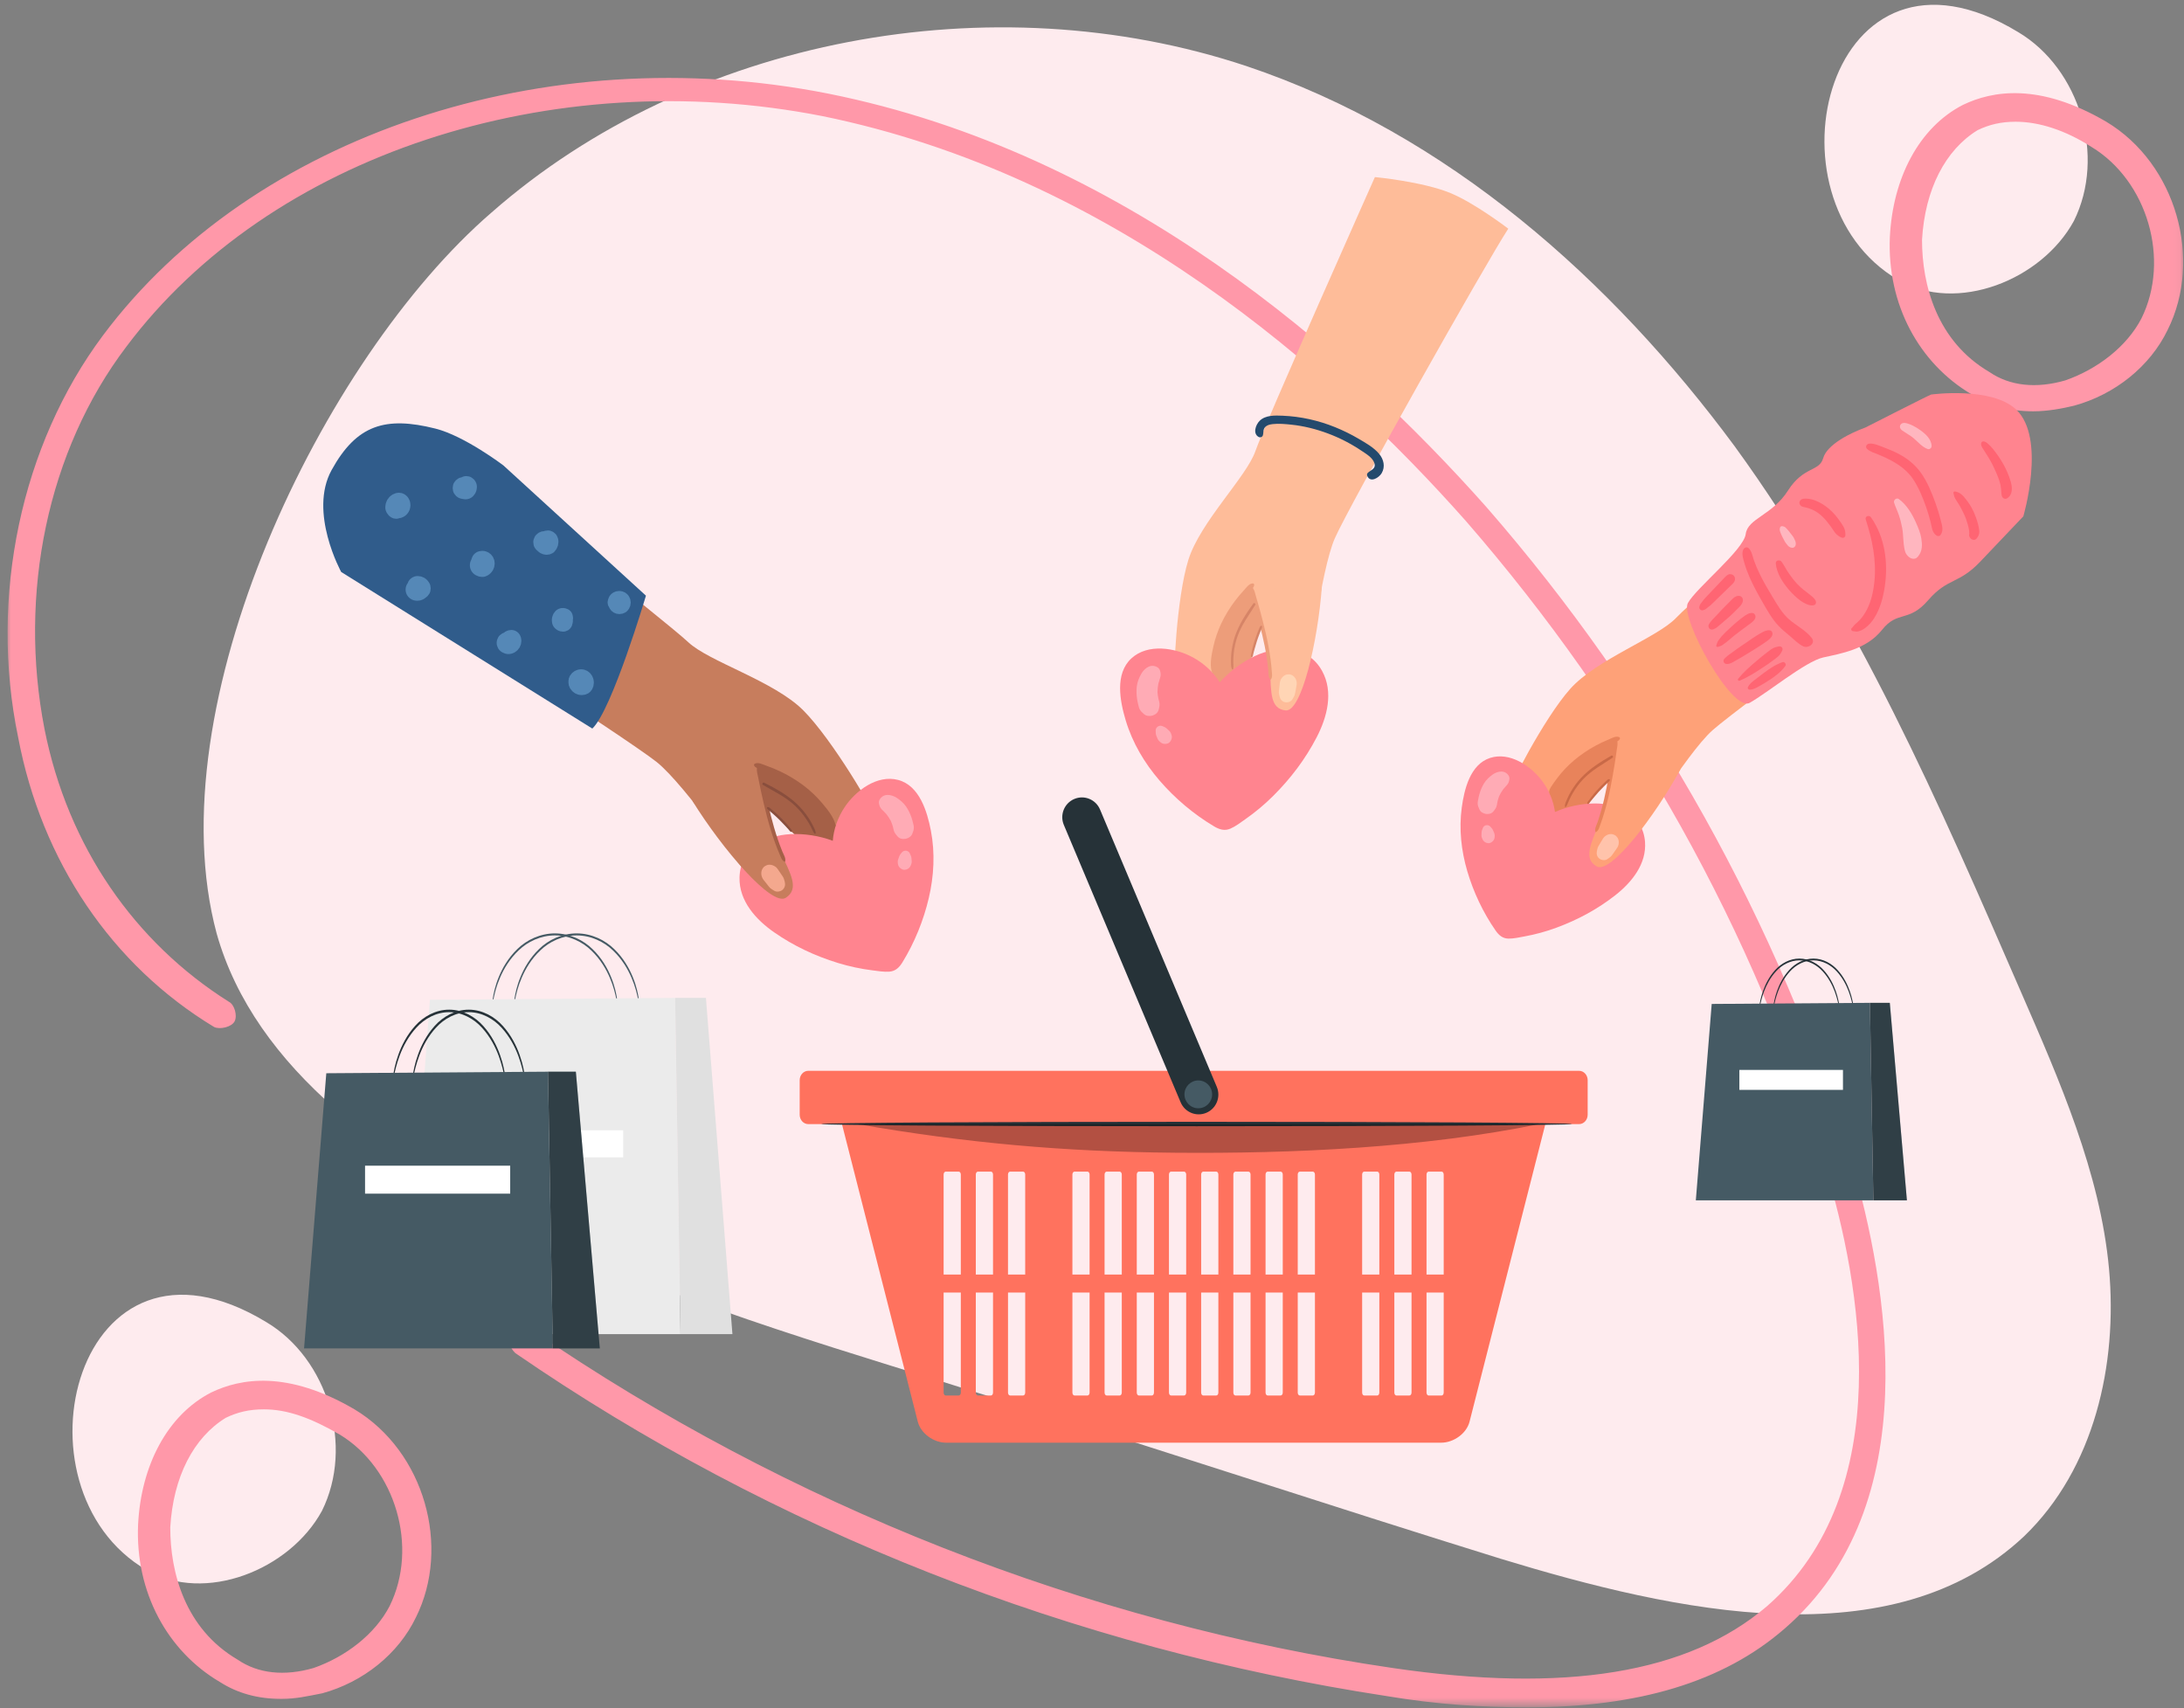
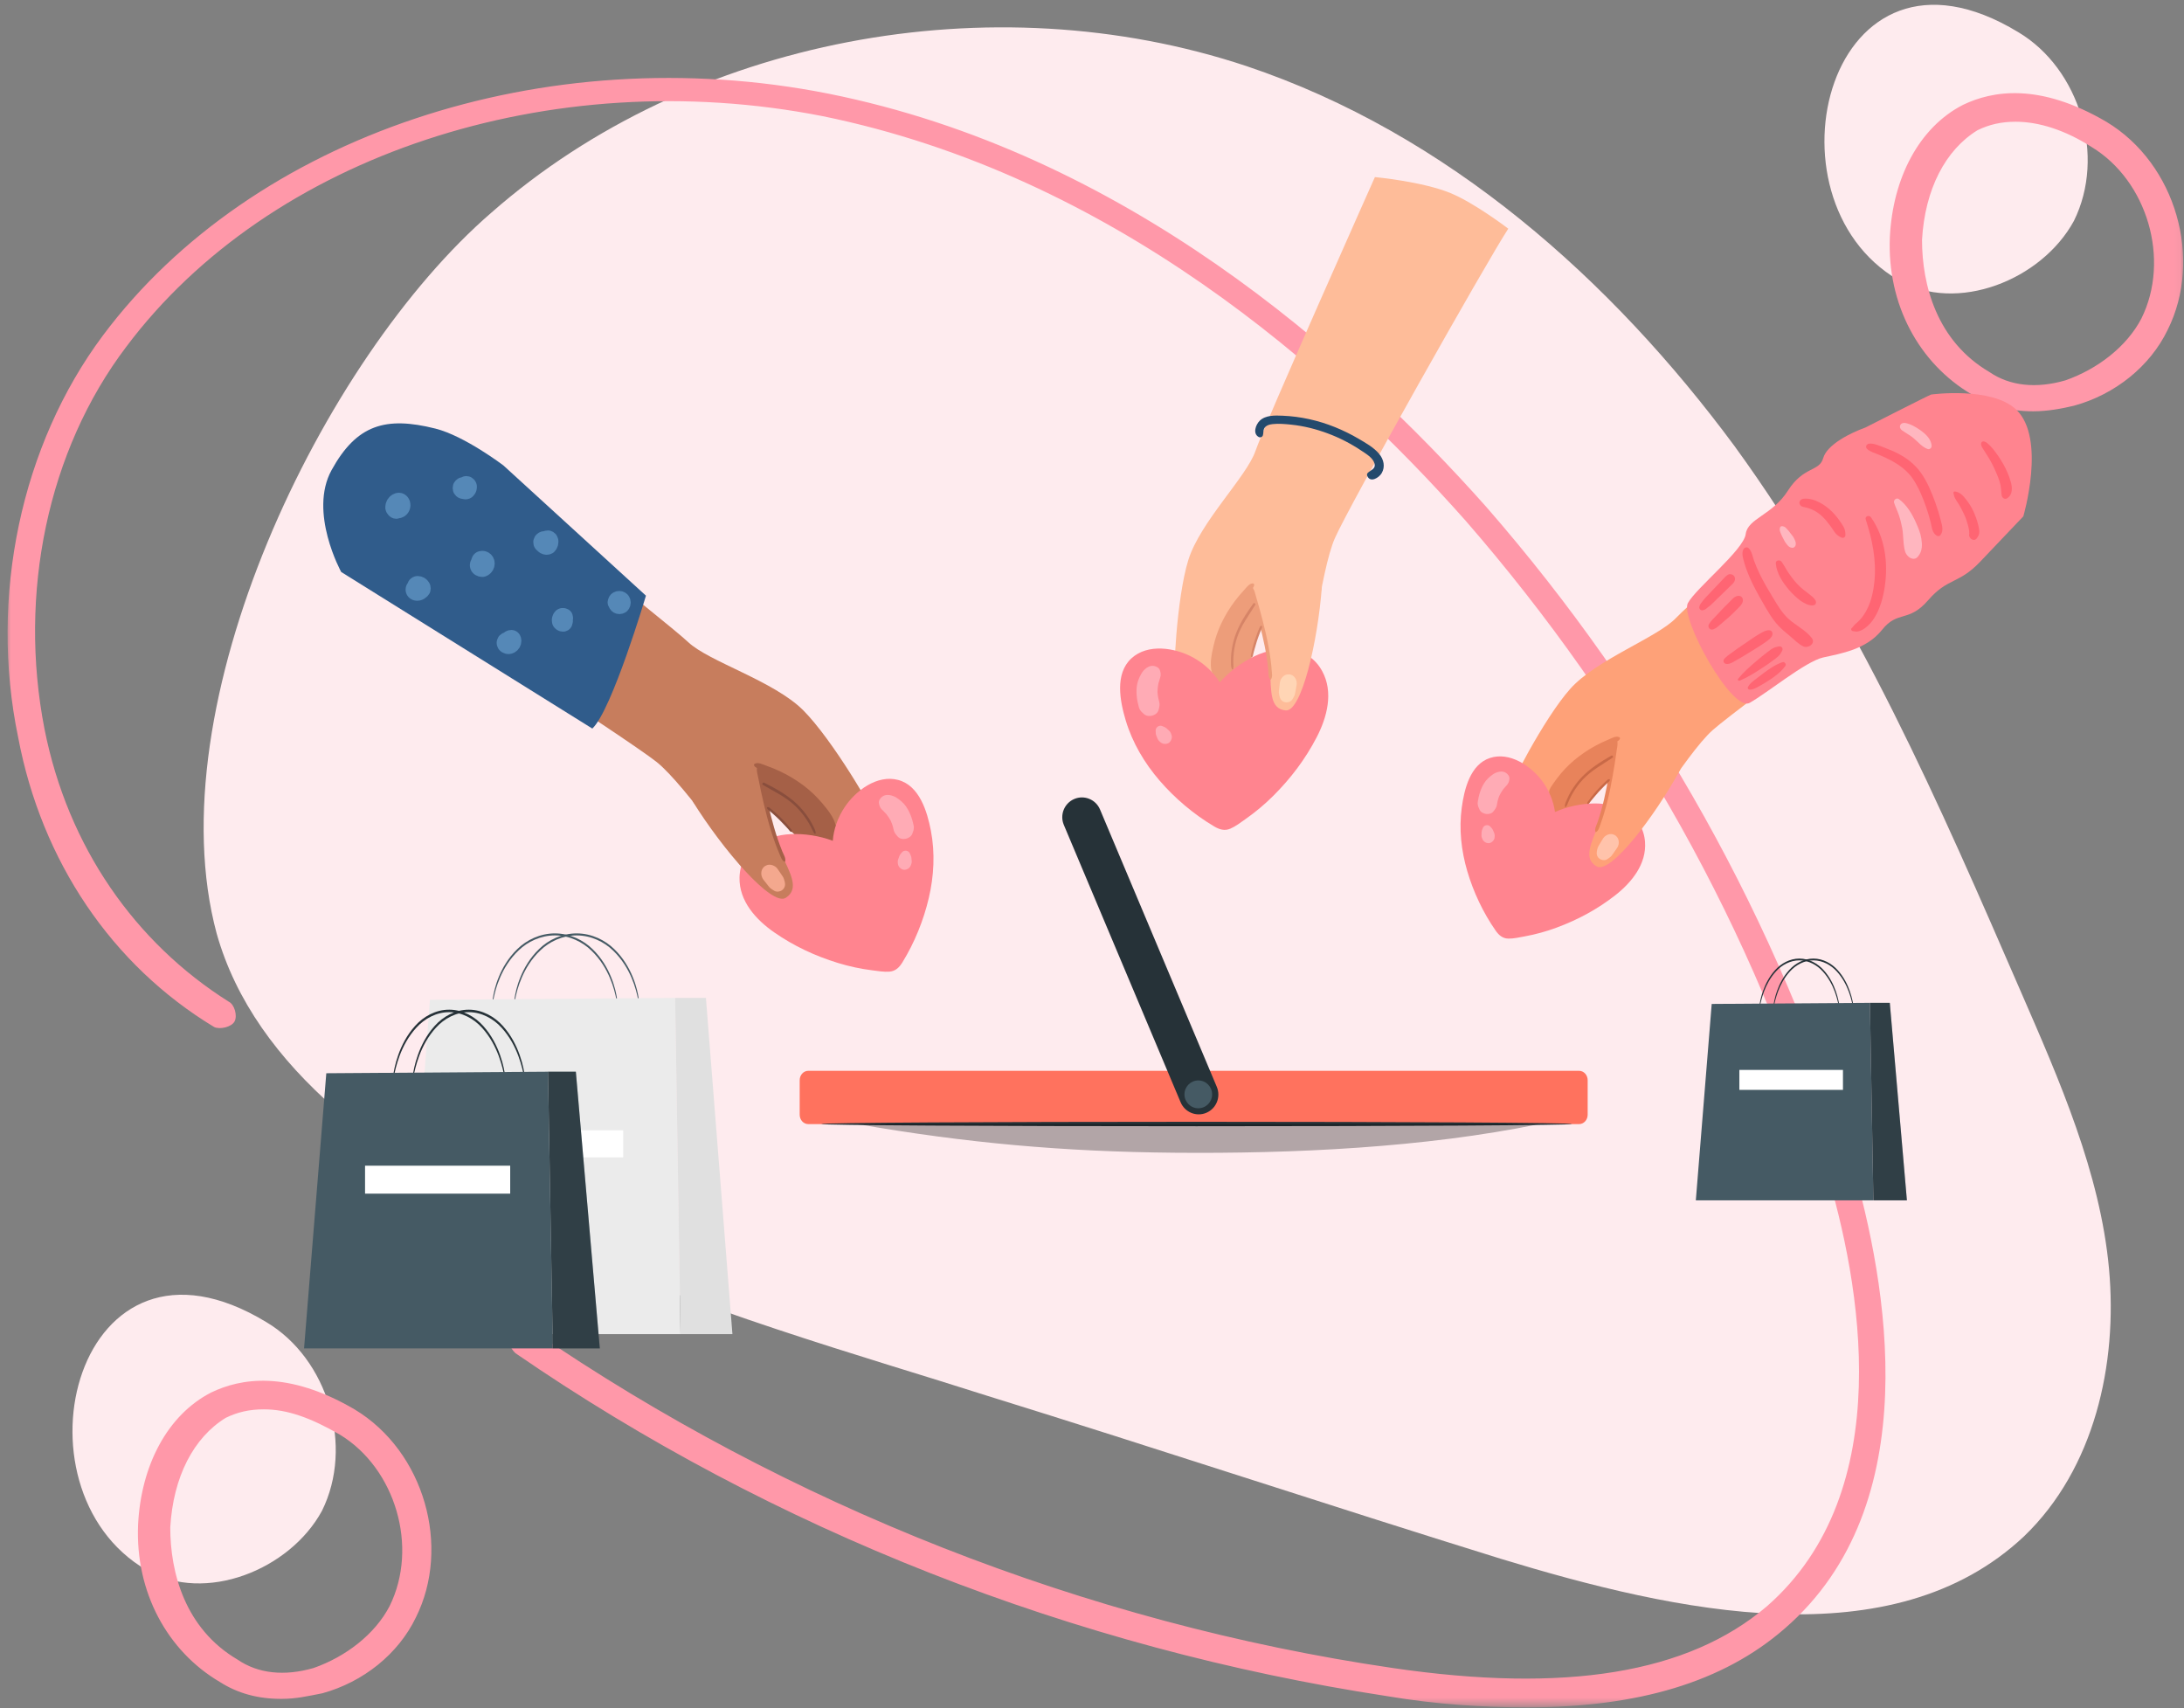
<svg xmlns="http://www.w3.org/2000/svg" width="303" height="237" viewBox="0 0 303 237" fill="none">
  <rect x="0" y="0" width="303" height="237" fill="#808080" stroke="none" />
  <path d="M68.2 29.475C95.795 5.249 137.589 -2.566 172.89 9.156C200.891 18.534 223.612 38.849 240.656 61.904C257.695 85.344 269.058 111.525 280.421 137.701C285.696 149.814 291.377 162.709 292.595 175.994C293.812 189.276 290.566 203.734 280.826 213.112C262.565 230.305 232.539 223.662 208.191 216.238C184.252 208.813 160.716 200.998 136.777 193.574C103.907 183.028 40.609 167.007 30.058 129.499C21.536 97.848 44.667 49.79 68.2 29.475ZM20.319 217.801C28.435 222.49 40.203 217.801 44.667 209.595C49.131 200.608 45.479 188.494 36.957 183.419C10.579 167.398 0.84 206.469 20.319 217.801ZM263.377 38.849C271.493 43.538 283.261 38.849 287.725 30.648C292.189 21.66 288.537 9.547 280.015 4.467C253.641 -11.553 243.902 27.521 263.377 38.849Z" fill="#FEEBEE" />
  <mask id="mask0_3_327" style="mask-type:luminance" maskUnits="userSpaceOnUse" x="0" y="9" width="303" height="228">
    <path d="M0.857 9.963H302.947V236.568H0.857V9.963Z" fill="white" />
  </mask>
  <g mask="url(#mask0_3_327)">
    <path d="M211.881 236.855C205.794 236.855 199.306 236.465 192.408 235.295C148.995 228.668 107.201 212.286 71.497 187.713C70.686 186.933 70.28 185.763 71.092 184.983C71.903 184.203 73.121 183.813 73.932 184.593C109.23 208.776 150.618 225.158 193.22 231.398C217.156 234.905 234.198 232.178 245.154 222.817C263.409 206.825 258.134 177.966 253.269 161.974C243.531 129.214 226.083 98.4 203.364 72.271C184.698 51.209 154.266 24.299 114.099 16.108C76.367 8.697 37.417 21.569 17.534 48.088C6.579 62.52 2.521 82.412 6.173 101.131C9.419 117.512 18.752 130.774 31.736 138.961C32.548 139.351 32.953 140.911 32.548 141.691C32.142 142.472 30.519 142.862 29.707 142.472C15.505 133.894 5.767 119.463 2.521 102.301C-1.533 82.802 2.927 61.74 14.288 46.528C34.982 18.838 75.555 5.187 114.91 12.988C155.889 21.179 187.133 48.868 206.2 70.321C229.329 96.84 246.777 128.044 256.921 161.194C261.786 177.966 267.467 208.776 247.588 225.938C239.067 233.345 227.3 236.855 211.881 236.855ZM44.721 234.905C50.397 233.345 55.267 229.448 57.701 224.377C62.571 214.626 58.919 201.365 49.184 195.514C39.852 190.053 33.359 191.223 29.302 193.174C23.215 196.294 19.563 203.315 19.157 211.506C18.752 220.867 23.215 229.058 30.519 233.345C32.953 234.905 35.794 235.685 39.04 235.685C41.069 235.685 42.692 235.295 44.721 234.905ZM47.155 199.024C54.861 203.705 58.107 214.626 54.049 222.817C52.02 226.718 47.967 229.838 43.504 231.398C39.446 232.568 35.794 232.178 32.953 230.228C25.65 225.938 23.621 218.137 23.621 211.896C24.027 204.875 26.867 199.414 31.331 196.684C32.953 195.904 34.577 195.514 36.605 195.514C39.852 195.514 43.098 196.684 47.155 199.024ZM287.755 56.279C293.436 54.719 298.305 50.818 300.74 45.748C305.609 35.997 301.957 22.739 292.219 16.888C282.886 11.428 276.394 12.598 272.336 14.548C266.25 17.668 262.598 24.689 262.192 32.88C261.786 42.237 266.25 50.428 273.553 54.719C275.988 56.279 278.828 57.059 282.075 57.059C284.103 57.059 286.132 56.669 287.755 56.279ZM290.19 20.399C297.9 25.079 301.146 35.997 297.088 44.188C295.059 48.088 291.001 51.209 286.538 52.769C282.48 53.939 278.828 53.549 275.988 51.599C268.684 47.308 266.655 39.507 266.655 33.27C267.061 26.249 269.902 20.789 274.365 18.058C275.988 17.278 277.611 16.888 279.64 16.888C282.886 16.888 286.538 18.058 290.19 20.399Z" fill="#FF98A9" />
  </g>
  <path d="M85.712 139.777C85.683 139.78 85.654 139.369 85.513 138.642C85.37 137.918 85.134 136.866 84.611 135.655C84.097 134.447 83.294 133.062 82.042 131.865C80.811 130.666 79.001 129.773 77.011 129.766C75.02 129.758 73.204 130.64 71.966 131.832C70.708 133.022 69.898 134.404 69.381 135.61C68.852 136.819 68.613 137.87 68.468 138.594C68.324 139.32 68.294 139.731 68.265 139.728C68.255 139.728 68.257 139.625 68.269 139.429C68.279 139.232 68.304 138.944 68.361 138.576C68.475 137.841 68.687 136.771 69.2 135.533C69.702 134.3 70.507 132.88 71.791 131.644C73.054 130.407 74.941 129.478 77.011 129.487C79.082 129.493 80.961 130.435 82.217 131.679C83.495 132.92 84.293 134.343 84.79 135.579C85.299 136.818 85.507 137.889 85.618 138.624C85.674 138.993 85.698 139.281 85.707 139.478C85.72 139.674 85.721 139.777 85.712 139.777Z" fill="#455A64" />
  <path d="M88.724 139.777C88.695 139.78 88.666 139.369 88.525 138.642C88.382 137.918 88.146 136.866 87.623 135.655C87.109 134.447 86.306 133.062 85.054 131.865C83.823 130.666 82.013 129.773 80.023 129.766C78.032 129.758 76.216 130.64 74.978 131.832C73.72 133.022 72.91 134.404 72.393 135.61C71.864 136.819 71.625 137.87 71.479 138.594C71.336 139.32 71.306 139.731 71.277 139.728C71.267 139.728 71.269 139.625 71.281 139.429C71.291 139.232 71.316 138.944 71.373 138.576C71.487 137.841 71.699 136.771 72.212 135.533C72.715 134.3 73.519 132.88 74.803 131.644C76.066 130.407 77.953 129.478 80.024 129.487C82.094 129.493 83.974 130.435 85.23 131.679C86.507 132.92 87.305 134.343 87.803 135.579C88.312 136.818 88.52 137.889 88.631 138.624C88.687 138.993 88.711 139.281 88.72 139.478C88.732 139.674 88.734 139.777 88.724 139.777Z" fill="#455A64" />
  <path d="M59.644 138.695L93.666 138.435L94.409 185.084H56.23L59.644 138.695Z" fill="#EBEBEB" />
  <path d="M93.666 138.435H97.938L101.615 185.084H94.409L93.666 138.435Z" fill="#E0E0E0" />
  <path d="M86.457 156.801H64.182V160.554H86.457V156.801Z" fill="white" />
  <path d="M70.199 150.733C70.123 150.753 70.113 149.001 69.188 146.48C68.723 145.235 67.996 143.807 66.867 142.575C65.756 141.34 64.126 140.422 62.334 140.415C60.541 140.406 58.905 141.313 57.788 142.54C56.653 143.766 55.92 145.19 55.452 146.433C54.518 148.949 54.503 150.701 54.427 150.68C54.417 150.68 54.417 150.573 54.427 150.37C54.434 150.168 54.456 149.869 54.505 149.487C54.605 148.727 54.795 147.619 55.258 146.337C55.711 145.06 56.438 143.588 57.6 142.307C58.744 141.024 60.456 140.059 62.336 140.069C64.215 140.074 65.92 141.053 67.058 142.343C68.214 143.63 68.936 145.105 69.385 146.384C69.842 147.667 70.029 148.776 70.126 149.537C70.175 149.919 70.196 150.217 70.202 150.421C70.21 150.625 70.209 150.731 70.199 150.733Z" fill="#263238" />
  <path d="M72.922 150.733C72.846 150.753 72.836 149.001 71.911 146.48C71.446 145.235 70.719 143.807 69.59 142.575C68.479 141.34 66.849 140.422 65.056 140.415C63.263 140.406 61.627 141.313 60.511 142.54C59.376 143.766 58.643 145.19 58.174 146.433C57.24 148.949 57.226 150.701 57.15 150.68C57.139 150.68 57.139 150.573 57.149 150.37C57.156 150.168 57.177 149.869 57.227 149.487C57.327 148.727 57.517 147.619 57.98 146.337C58.432 145.06 59.16 143.588 60.322 142.307C61.466 141.024 63.178 140.059 65.058 140.069C66.937 140.074 68.642 141.053 69.779 142.343C70.936 143.63 71.658 145.105 72.106 146.384C72.564 147.667 72.751 148.776 72.848 149.537C72.897 149.919 72.918 150.217 72.924 150.421C72.933 150.625 72.933 150.731 72.922 150.733Z" fill="#263238" />
  <path d="M45.27 148.888L76.028 148.673L76.7 187.062H42.184L45.27 148.888Z" fill="#455A64" />
  <path d="M76.029 148.673H79.89L83.215 187.062H76.7L76.029 148.673Z" fill="#455A64" />
  <g opacity="0.3">
    <path d="M76.029 148.673H79.89L83.215 187.062H76.7L76.029 148.673Z" fill="black" />
  </g>
  <path d="M70.783 161.713H50.646V165.592H70.783V161.713Z" fill="white" />
  <path d="M255.267 140.59C255.212 140.605 255.205 139.354 254.546 137.555C254.214 136.666 253.695 135.648 252.889 134.768C252.097 133.887 250.933 133.232 249.654 133.226C248.374 133.221 247.207 133.868 246.409 134.743C245.6 135.618 245.077 136.634 244.742 137.521C244.076 139.318 244.065 140.568 244.01 140.554C244.003 140.553 244.003 140.477 244.01 140.332C244.015 140.187 244.031 139.974 244.066 139.702C244.137 139.159 244.273 138.368 244.603 137.454C244.926 136.542 245.445 135.492 246.275 134.578C247.091 133.662 248.313 132.973 249.655 132.98C250.996 132.984 252.213 133.682 253.024 134.603C253.85 135.522 254.365 136.574 254.685 137.487C255.012 138.403 255.145 139.195 255.214 139.738C255.249 140.01 255.264 140.223 255.269 140.368C255.275 140.513 255.275 140.589 255.267 140.59Z" fill="#263238" />
  <path d="M257.211 140.59C257.156 140.605 257.149 139.354 256.489 137.555C256.157 136.666 255.638 135.648 254.832 134.768C254.04 133.887 252.876 133.232 251.597 133.226C250.318 133.221 249.15 133.868 248.353 134.743C247.543 135.618 247.02 136.634 246.685 137.521C246.019 139.318 246.009 140.568 245.954 140.554C245.946 140.553 245.947 140.477 245.954 140.332C245.959 140.187 245.974 139.974 246.01 139.702C246.082 139.159 246.217 138.368 246.547 137.454C246.87 136.542 247.389 135.492 248.219 134.578C249.036 133.662 250.257 132.973 251.599 132.98C252.94 132.984 254.157 133.682 254.969 134.603C255.794 135.522 256.309 136.574 256.629 137.487C256.956 138.403 257.089 139.195 257.158 139.738C257.193 140.01 257.208 140.223 257.213 140.368C257.218 140.513 257.218 140.589 257.211 140.59Z" fill="#263238" />
  <path d="M237.476 139.274L259.428 139.12L259.907 166.518H235.273L237.476 139.274Z" fill="#455A64" />
  <path d="M259.427 139.12H262.183L264.556 166.518H259.907L259.427 139.12Z" fill="#455A64" />
  <g opacity="0.3">
    <path d="M259.427 139.12H262.183L264.556 166.518H259.907L259.427 139.12Z" fill="black" />
  </g>
  <path d="M255.685 148.427H241.313V151.195H255.685V148.427Z" fill="white" />
  <path d="M106.89 104.252C108.054 104.618 119.043 114.605 118.779 114.998C118.514 115.391 118.297 118.711 116.238 118.502C111.441 118.016 108.671 114.113 108.194 113.597C105.229 110.384 102.666 111.986 102.657 110.145C102.647 108.304 106.89 104.252 106.89 104.252Z" fill="#A56047" />
  <path d="M47.951 77.649C53.113 80.523 87.065 102.488 91.104 105.712C95.142 108.937 103.853 121.677 103.853 121.677L106.772 117.413C106.772 117.413 105.707 109.998 105.208 106.144C105.208 106.144 110.431 108.356 113.138 110.911C115.845 113.467 117.834 118.592 117.834 118.592C117.834 118.592 120.667 112.97 121.095 112.946C121.522 112.921 115.519 102.618 111.433 98.533C107.347 94.449 98.338 91.791 95.471 89.076C92.604 86.361 61.66 61.926 61.66 61.926C61.66 61.926 47.716 65.131 47.74 65.561C47.764 65.992 47.951 77.649 47.951 77.649Z" fill="#C77D5D" />
  <path d="M102.597 121.744C102.679 117.845 106.176 115.88 109.689 115.717C111.568 115.63 113.646 115.929 115.537 116.641C115.663 114.989 116.266 113.356 117.17 111.993C118.697 109.691 121.688 107.426 124.605 108.199C127.565 108.984 128.637 112.58 129.149 115.243C129.744 118.333 129.573 121.529 128.857 124.584C128.126 127.698 126.873 130.783 125.197 133.505C124.769 134.199 124.251 134.727 123.398 134.794C122.621 134.856 121.775 134.705 121.004 134.609C119.391 134.406 117.794 134.063 116.239 133.585C113.073 132.612 110.116 131.23 107.392 129.332C104.89 127.589 102.529 125.013 102.597 121.744Z" fill="#FF848F" />
  <path d="M105.303 106.57C105.303 106.57 106.773 115.042 108.231 118.124C109.688 121.206 110.947 123.292 109.016 124.55C107.084 125.809 100.243 117.85 96.065 111.112L105.303 106.57Z" fill="#C77D5D" />
  <path d="M105.648 120.859C105.704 120.592 105.895 120.293 106.131 120.15C106.219 120.106 106.307 120.063 106.395 120.02C106.592 119.954 106.793 119.943 106.997 119.986C107.206 120.008 107.531 120.181 107.686 120.321C107.822 120.443 107.918 120.598 108.019 120.747L108.31 121.175C108.408 121.318 108.507 121.459 108.601 121.603C108.752 121.833 108.808 122.075 108.875 122.334C108.98 122.746 108.896 123.153 108.567 123.439C108.426 123.562 108.277 123.634 108.094 123.669C107.883 123.71 107.623 123.701 107.433 123.584C107.365 123.541 107.296 123.498 107.228 123.456C107.193 123.435 107.159 123.414 107.125 123.392C106.868 123.23 106.834 123.198 106.643 122.961C106.531 122.82 106.42 122.677 106.308 122.535C106.197 122.393 106.085 122.252 105.973 122.11C105.888 122.002 105.825 121.914 105.763 121.788C105.626 121.506 105.584 121.169 105.648 120.859Z" fill="#F4A88E" />
  <path d="M104.689 105.966C105.163 105.68 105.85 106.062 106.326 106.229C106.956 106.45 107.575 106.7 108.179 106.983C109.337 107.526 110.439 108.186 111.463 108.956C112.417 109.672 113.28 110.494 114.052 111.406C114.775 112.261 115.682 113.364 115.934 114.481C115.98 114.682 115.752 114.787 115.622 114.635C115.264 114.218 115.02 113.707 114.704 113.257C114.354 112.758 113.986 112.271 113.583 111.814C112.832 110.962 111.982 110.196 111.078 109.513C110.133 108.798 109.108 108.189 108.04 107.678C107.405 107.375 106.754 107.105 106.089 106.876C105.938 106.824 105.751 106.783 105.56 106.736C105.679 107.129 105.718 107.559 105.801 107.956C105.918 108.516 106.035 109.074 106.15 109.634C106.388 110.794 106.641 111.951 106.93 113.1C107.219 114.243 107.544 115.378 107.927 116.494C108.112 117.032 108.314 117.562 108.523 118.09C108.697 118.529 109.061 119.042 108.928 119.518C108.919 119.551 108.887 119.567 108.856 119.553C108.446 119.372 108.321 118.865 108.147 118.474C107.917 117.954 107.714 117.423 107.52 116.889C107.089 115.704 106.727 114.495 106.406 113.277C106.095 112.093 105.821 110.9 105.562 109.704C105.432 109.106 105.314 108.505 105.196 107.905C105.109 107.469 104.962 106.994 105.01 106.546C104.852 106.468 104.717 106.367 104.637 106.224C104.59 106.14 104.599 106.021 104.689 105.966Z" fill="#A56047" />
  <path d="M106.484 111.974C106.672 111.942 106.801 112.082 106.936 112.193C107.102 112.329 107.265 112.467 107.427 112.608C107.742 112.884 108.048 113.168 108.346 113.463C108.632 113.745 108.912 114.034 109.174 114.339C109.313 114.501 109.45 114.666 109.584 114.832C109.687 114.96 109.899 115.136 109.887 115.31C109.883 115.375 109.839 115.418 109.773 115.409C109.604 115.385 109.49 115.169 109.383 115.048C109.247 114.896 109.11 114.745 108.97 114.597C108.683 114.293 108.397 113.988 108.098 113.695C107.807 113.408 107.508 113.131 107.2 112.863C107.046 112.729 106.89 112.597 106.732 112.468C106.591 112.352 106.424 112.257 106.41 112.057C106.407 112.011 106.443 111.981 106.484 111.974Z" fill="#894E3D" />
  <path d="M106.016 108.581C107.621 109.388 109.281 110.304 110.585 111.56C111.174 112.127 111.704 112.762 112.157 113.444C112.38 113.78 112.581 114.129 112.762 114.489C112.929 114.818 113.152 115.195 113.17 115.571C113.173 115.646 113.069 115.712 113.013 115.647C112.776 115.375 112.651 114.992 112.484 114.675C112.295 114.319 112.087 113.974 111.864 113.639C111.415 112.965 110.893 112.343 110.308 111.786C109.001 110.542 107.389 109.802 105.856 108.895C105.663 108.781 105.812 108.478 106.016 108.581Z" fill="#894E3D" />
  <path d="M122.383 110.523C122.942 110.083 123.835 110.31 124.382 110.665C124.899 111.002 125.356 111.382 125.71 111.896C126.022 112.35 126.265 112.867 126.448 113.387C126.53 113.619 126.597 113.855 126.654 114.095C126.705 114.315 126.779 114.553 126.785 114.777C126.795 115.099 126.682 115.387 126.563 115.68C126.271 116.399 125.076 116.659 124.547 116.057C124.305 115.781 124.071 115.529 123.99 115.16C123.953 114.995 123.917 114.831 123.872 114.668C123.797 114.4 123.7 114.139 123.59 113.884C123.408 113.54 123.189 113.211 122.944 112.909C122.76 112.717 122.569 112.535 122.392 112.333C122.439 112.386 122.598 112.562 122.456 112.412C122.42 112.374 122.381 112.339 122.345 112.301C122.089 112.032 121.993 111.772 121.938 111.415C121.883 111.056 122.122 110.729 122.383 110.523Z" fill="#FFABB5" />
  <path d="M124.612 119.204C124.643 119.117 124.675 119.03 124.707 118.942C124.728 118.886 124.749 118.828 124.77 118.771C124.811 118.662 124.87 118.571 124.941 118.477C125.006 118.393 125.075 118.313 125.141 118.23C125.288 118.05 125.55 117.976 125.771 118.025C125.884 118.05 125.984 118.101 126.071 118.178C126.157 118.256 126.219 118.35 126.256 118.46C126.301 118.561 126.353 118.661 126.391 118.764C126.453 118.93 126.457 119.127 126.474 119.304C126.479 119.361 126.487 119.419 126.491 119.476C126.504 119.698 126.429 119.892 126.345 120.091C126.244 120.331 126.032 120.518 125.791 120.605C125.643 120.658 125.458 120.686 125.306 120.646C125.168 120.609 125.087 120.562 124.975 120.484C124.808 120.369 124.684 120.212 124.616 120.019C124.584 119.926 124.571 119.808 124.559 119.711C124.555 119.68 124.551 119.648 124.549 119.616C124.539 119.467 124.563 119.34 124.612 119.204Z" fill="#FFABB5" />
  <path d="M69.839 64.567L89.618 82.637C89.618 82.637 84.9 98.516 82.178 101.072C68.572 92.589 47.338 79.351 47.338 79.351C47.338 79.351 42.776 71.07 46.004 65.212C49.466 58.927 53.472 57.714 60.403 59.456C64.464 60.476 69.839 64.567 69.839 64.567Z" fill="#305C8B" />
-   <path d="M82.333 94.239C82.317 94.14 82.27 94.052 82.231 93.96C82.194 93.872 82.163 93.772 82.105 93.693C82.034 93.597 81.95 93.482 81.873 93.391C81.867 93.384 81.862 93.377 81.855 93.371C81.842 93.357 81.827 93.344 81.812 93.331C81.782 93.307 81.597 93.146 81.487 93.083C81.479 93.079 81.471 93.075 81.463 93.071C81.406 93.043 81.315 93.007 81.284 92.994C81.245 92.978 81.164 92.94 81.105 92.919C81.086 92.912 81.067 92.907 81.048 92.903C80.908 92.877 80.761 92.847 80.616 92.848C80.474 92.849 80.326 92.877 80.191 92.903C80.169 92.907 80.147 92.912 80.126 92.92C80.122 92.921 80.118 92.923 80.114 92.925C80.01 92.965 79.874 93.023 79.772 93.07C79.763 93.074 79.753 93.079 79.744 93.084C79.724 93.094 79.705 93.107 79.686 93.12C79.586 93.193 79.479 93.275 79.384 93.355C79.375 93.363 79.366 93.371 79.357 93.38C79.348 93.388 79.34 93.397 79.332 93.407C79.252 93.501 79.172 93.609 79.099 93.709C79.085 93.729 79.072 93.749 79.061 93.771C79.058 93.776 79.056 93.782 79.053 93.787C79.007 93.898 78.96 94.008 78.915 94.118C78.898 94.241 78.882 94.363 78.865 94.486C78.865 94.497 78.864 94.508 78.865 94.519C78.865 94.524 78.866 94.53 78.866 94.535C78.868 94.552 78.871 94.573 78.873 94.592C78.87 94.618 78.866 94.644 78.862 94.669C78.881 94.806 78.899 94.942 78.917 95.078C78.918 95.081 78.918 95.083 78.919 95.086C78.971 95.208 79.022 95.331 79.073 95.453C79.083 95.471 79.093 95.489 79.104 95.505C79.11 95.513 79.115 95.52 79.121 95.528C79.199 95.634 79.288 95.754 79.372 95.855C79.385 95.87 79.399 95.885 79.413 95.899C79.465 95.95 79.53 95.993 79.585 96.036C79.64 96.078 79.696 96.132 79.76 96.168C79.888 96.24 80.049 96.297 80.168 96.344C80.315 96.403 80.556 96.413 80.666 96.425C80.682 96.427 80.698 96.428 80.714 96.428C80.723 96.427 80.731 96.427 80.74 96.426C80.853 96.417 81.031 96.389 81.144 96.372C81.149 96.371 81.153 96.371 81.158 96.37C81.176 96.367 81.193 96.362 81.21 96.356C81.215 96.354 81.22 96.352 81.225 96.35C81.301 96.32 81.508 96.233 81.581 96.199C81.585 96.197 81.59 96.195 81.595 96.192C81.653 96.164 81.703 96.125 81.748 96.075C81.858 96.01 81.946 95.921 82.011 95.81C82.053 95.755 82.118 95.686 82.152 95.616C82.154 95.613 82.156 95.609 82.157 95.606C82.203 95.506 82.268 95.351 82.308 95.247C82.311 95.238 82.315 95.229 82.318 95.219C82.323 95.201 82.327 95.184 82.329 95.166C82.352 95.022 82.372 94.875 82.386 94.73C82.388 94.712 82.389 94.693 82.388 94.675C82.385 94.528 82.355 94.379 82.333 94.239Z" fill="#5588B7" />
  <path d="M79.481 85.974C79.512 85.744 79.521 85.698 79.466 85.453C79.442 85.3 79.4 85.152 79.321 85.014C79.209 84.824 79.059 84.673 78.87 84.561C78.596 84.429 78.404 84.351 78.094 84.349C77.831 84.346 77.585 84.409 77.358 84.543C77.105 84.692 76.995 84.836 76.831 85.074C76.814 85.098 76.801 85.123 76.788 85.149C76.633 85.485 76.578 85.643 76.559 86.022C76.552 86.163 76.602 86.416 76.613 86.479C76.615 86.493 76.618 86.506 76.621 86.519C76.689 86.763 76.812 86.975 76.989 87.154C76.993 87.158 76.998 87.161 77.002 87.164C77.258 87.385 77.359 87.453 77.68 87.565C77.695 87.57 77.71 87.574 77.726 87.577C77.856 87.603 77.993 87.615 78.125 87.628C78.307 87.635 78.477 87.597 78.634 87.514C78.797 87.46 78.939 87.369 79.059 87.239C79.127 87.15 79.196 87.06 79.265 86.971C79.346 86.83 79.39 86.679 79.416 86.524C79.427 86.496 79.439 86.468 79.446 86.439C79.482 86.298 79.486 86.159 79.475 86.019C79.476 86.004 79.481 85.99 79.481 85.974Z" fill="#5588B7" />
  <path d="M87.502 83.564C87.496 83.463 87.47 83.301 87.454 83.2C87.453 83.194 87.453 83.188 87.451 83.182C87.448 83.168 87.444 83.155 87.439 83.141C87.383 82.981 87.338 82.893 87.276 82.767C87.216 82.647 87.125 82.541 87.033 82.445C86.988 82.399 86.922 82.355 86.878 82.322C86.834 82.287 86.773 82.232 86.717 82.2C86.66 82.167 86.582 82.14 86.53 82.118C86.475 82.095 86.409 82.061 86.347 82.043C86.215 82.005 86.076 81.994 85.939 81.985C85.857 81.979 85.766 81.999 85.688 82.01C85.601 82.022 85.516 82.026 85.434 82.055C85.33 82.092 85.217 82.142 85.118 82.189C85.104 82.195 85.091 82.202 85.078 82.21C84.962 82.279 84.857 82.367 84.757 82.458C84.713 82.498 84.701 82.526 84.651 82.591C84.608 82.647 84.577 82.679 84.547 82.732C84.536 82.751 84.526 82.77 84.517 82.791C84.461 82.912 84.403 83.036 84.365 83.164C84.353 83.205 84.344 83.247 84.336 83.289C84.335 83.298 84.333 83.308 84.332 83.317C84.288 83.455 84.282 83.594 84.313 83.732C84.319 83.87 84.361 83.999 84.436 84.119C84.437 84.12 84.438 84.121 84.438 84.122C84.448 84.136 84.459 84.148 84.468 84.162C84.497 84.25 84.536 84.335 84.588 84.417C84.591 84.422 84.594 84.427 84.597 84.432C84.672 84.53 84.748 84.629 84.823 84.727C84.832 84.735 84.841 84.743 84.85 84.75C84.948 84.826 85.045 84.902 85.143 84.978C85.258 85.027 85.373 85.076 85.489 85.125C85.497 85.128 85.505 85.13 85.513 85.133C85.571 85.15 85.774 85.169 85.719 85.162C85.687 85.157 85.864 85.188 85.926 85.189C85.932 85.189 85.939 85.189 85.945 85.189C85.95 85.189 85.955 85.188 85.959 85.188C86.086 85.171 86.214 85.153 86.341 85.136C86.353 85.133 86.365 85.13 86.378 85.126C86.381 85.125 86.384 85.124 86.387 85.122C86.501 85.074 86.615 85.026 86.728 84.977C86.84 84.918 86.946 84.839 87.029 84.744C87.123 84.636 87.224 84.528 87.288 84.399C87.33 84.316 87.4 84.144 87.432 84.056C87.434 84.05 87.437 84.045 87.439 84.039C87.443 84.026 87.447 84.012 87.449 83.997C87.462 83.935 87.471 83.838 87.476 83.802C87.479 83.777 87.498 83.669 87.502 83.607C87.503 83.592 87.503 83.578 87.502 83.564Z" fill="#5588B7" />
  <path d="M77.399 74.659L77.253 74.311C77.161 74.141 77.037 74.004 76.879 73.901C76.788 73.811 76.681 73.748 76.559 73.713C76.386 73.622 76.199 73.58 75.999 73.588C75.929 73.594 75.854 73.607 75.788 73.615C75.731 73.623 75.647 73.631 75.579 73.644C75.564 73.647 75.55 73.651 75.536 73.656C75.508 73.666 75.481 73.679 75.452 73.691C75.351 73.703 75.249 73.711 75.15 73.732C75.142 73.733 75.134 73.735 75.127 73.737C75.006 73.789 74.885 73.84 74.764 73.891C74.738 73.905 74.537 74.053 74.442 74.144C74.436 74.149 74.431 74.154 74.427 74.16C74.281 74.296 74.178 74.458 74.117 74.644C74.023 74.824 73.98 75.017 73.988 75.225C73.987 75.293 73.995 75.361 74.015 75.428C74.024 75.626 74.082 75.812 74.191 75.984C74.258 76.095 74.336 76.197 74.425 76.288C74.455 76.319 74.494 76.339 74.527 76.367C74.555 76.397 74.58 76.431 74.612 76.457C74.624 76.468 74.845 76.662 74.961 76.723C75.024 76.757 75.107 76.786 75.16 76.809C75.214 76.832 75.292 76.869 75.359 76.893C75.487 76.937 75.814 76.96 75.808 76.959C75.828 76.961 75.848 76.962 75.868 76.961C76.002 76.947 76.136 76.93 76.269 76.907C76.387 76.856 76.506 76.806 76.624 76.756C76.79 76.668 76.854 76.61 76.941 76.503C77.023 76.403 77.109 76.291 77.184 76.186C77.191 76.176 77.198 76.166 77.204 76.155C77.216 76.136 77.225 76.116 77.235 76.096C77.289 75.974 77.347 75.843 77.392 75.718C77.396 75.708 77.399 75.699 77.402 75.689C77.408 75.667 77.412 75.645 77.416 75.623C77.438 75.488 77.459 75.342 77.471 75.206C77.472 75.196 77.473 75.186 77.473 75.176C77.478 75.002 77.462 74.821 77.399 74.659Z" fill="#5588B7" />
  <path d="M72.331 88.873C72.318 88.733 72.308 88.589 72.273 88.452C72.239 88.32 72.169 88.196 72.118 88.073C71.996 87.866 71.833 87.702 71.628 87.58C71.415 87.456 71.185 87.393 70.939 87.392C70.813 87.404 70.681 87.424 70.556 87.444C70.546 87.445 70.536 87.447 70.526 87.449C70.506 87.453 70.486 87.459 70.467 87.466C70.409 87.486 70.352 87.51 70.297 87.538C70.153 87.585 70.028 87.667 69.918 87.772C69.759 87.823 69.614 87.897 69.491 88.01C69.33 88.116 69.202 88.255 69.109 88.43L68.959 88.786C68.888 89.051 68.888 89.316 68.959 89.581C69.009 89.7 69.059 89.819 69.109 89.938C69.241 90.162 69.418 90.341 69.642 90.474C69.658 90.485 69.675 90.495 69.692 90.504C69.698 90.507 69.704 90.509 69.71 90.511C69.828 90.562 69.947 90.612 70.066 90.663C70.076 90.667 70.087 90.671 70.098 90.675C70.387 90.764 70.697 90.753 70.987 90.675C71.127 90.638 71.263 90.569 71.391 90.508C71.408 90.5 71.425 90.491 71.44 90.48C71.448 90.475 71.456 90.469 71.464 90.463C71.565 90.387 71.679 90.305 71.774 90.221C71.788 90.208 71.802 90.195 71.814 90.18C71.904 90.073 71.992 89.964 72.069 89.848C72.08 89.832 72.09 89.814 72.098 89.797C72.158 89.671 72.214 89.542 72.26 89.41C72.266 89.392 72.271 89.373 72.275 89.354C72.299 89.228 72.313 89.088 72.328 88.96C72.329 88.951 72.331 88.941 72.331 88.932C72.333 88.912 72.333 88.892 72.331 88.873Z" fill="#5588B7" />
  <path d="M68.63 78.137C68.619 77.996 68.598 77.855 68.574 77.715C68.571 77.7 68.567 77.685 68.563 77.671C68.519 77.539 68.462 77.412 68.402 77.287C68.396 77.275 68.389 77.262 68.381 77.251C68.305 77.141 68.226 77.032 68.136 76.933C68.129 76.925 68.121 76.918 68.114 76.911C68.014 76.824 67.909 76.742 67.8 76.667C67.788 76.659 67.776 76.652 67.764 76.646C67.453 76.492 67.271 76.433 66.92 76.418C66.909 76.418 66.899 76.418 66.888 76.418C66.754 76.426 66.619 76.449 66.487 76.472C66.355 76.495 66.169 76.586 66.094 76.631C65.888 76.753 65.683 76.958 65.569 77.17C65.51 77.281 65.463 77.399 65.423 77.518C65.419 77.528 65.417 77.539 65.415 77.55C65.411 77.574 65.409 77.59 65.406 77.612C65.404 77.614 65.402 77.616 65.401 77.618C65.26 77.862 65.189 78.125 65.188 78.408C65.182 78.68 65.266 78.972 65.401 79.206C65.544 79.45 65.729 79.627 65.968 79.773C65.98 79.781 65.993 79.788 66.006 79.794C66.136 79.856 66.269 79.912 66.403 79.963C66.419 79.969 66.435 79.973 66.452 79.977C66.459 79.979 66.467 79.98 66.474 79.981C66.542 79.99 66.61 80 66.678 80.009C66.883 80.055 67.087 80.046 67.292 79.981C67.32 79.973 67.578 79.88 67.693 79.805C67.826 79.719 67.958 79.624 68.07 79.51C68.179 79.4 68.269 79.269 68.356 79.141C68.365 79.128 68.373 79.115 68.381 79.1C68.448 78.974 68.502 78.829 68.55 78.702C68.56 78.674 68.569 78.645 68.573 78.616C68.598 78.475 68.619 78.332 68.63 78.19C68.631 78.173 68.631 78.155 68.63 78.137Z" fill="#5588B7" />
  <path d="M65.942 66.765C65.851 66.596 65.727 66.46 65.57 66.358C65.432 66.231 65.268 66.144 65.081 66.099C64.954 66.082 64.826 66.065 64.698 66.047C64.448 66.048 64.214 66.113 63.996 66.235L63.907 66.247C63.711 66.294 63.541 66.384 63.396 66.518C63.283 66.585 63.193 66.675 63.126 66.789C62.993 66.935 62.903 67.107 62.857 67.303L62.803 67.706L62.856 68.108C62.903 68.305 62.993 68.477 63.126 68.623C63.232 68.787 63.372 68.917 63.547 69.012C63.678 69.071 63.804 69.149 63.945 69.175L63.996 69.184C64.031 69.19 64.065 69.196 64.1 69.203C64.258 69.231 64.434 69.272 64.585 69.272C64.971 69.272 65.375 69.115 65.641 68.828C65.731 68.73 65.843 68.571 65.892 68.504C65.908 68.482 65.921 68.46 65.933 68.436C65.992 68.311 66.072 68.162 66.103 68.016C66.135 67.865 66.16 67.71 66.163 67.555C66.168 67.287 66.089 66.99 65.942 66.765Z" fill="#5588B7" />
  <path d="M59.728 81.427C59.719 81.227 59.66 81.04 59.551 80.868C59.541 80.846 59.531 80.826 59.517 80.806C59.434 80.686 59.349 80.562 59.246 80.457C59.144 80.353 59.018 80.269 58.904 80.186C58.886 80.174 58.868 80.162 58.848 80.152C58.784 80.12 58.703 80.089 58.647 80.066C58.592 80.042 58.512 80.003 58.444 79.981C58.423 79.974 58.402 79.97 58.381 79.967C58.055 79.915 57.878 79.874 57.553 79.964C57.183 80.067 56.84 80.327 56.659 80.672C56.61 80.766 56.573 80.854 56.541 80.942C56.521 80.971 56.495 80.994 56.477 81.025C56.203 81.495 56.205 82.092 56.477 82.562C56.685 82.921 57.02 83.165 57.411 83.279C57.559 83.322 57.717 83.333 57.87 83.342C58.006 83.35 58.352 83.282 58.336 83.285C58.484 83.258 58.643 83.165 58.763 83.112C58.811 83.091 58.855 83.062 58.897 83.03C59.041 82.921 59.187 82.816 59.317 82.691C59.395 82.589 59.472 82.488 59.551 82.386C59.66 82.214 59.719 82.027 59.728 81.827C59.764 81.693 59.764 81.56 59.728 81.427Z" fill="#5588B7" />
  <path d="M56.1 68.558C56.103 68.559 56.106 68.561 56.109 68.562C56.098 68.555 56.096 68.555 56.1 68.558Z" fill="#5588B7" />
  <path d="M56.887 69.631C56.864 69.483 56.755 69.275 56.713 69.189C56.644 69.052 56.539 68.933 56.437 68.821C56.364 68.74 56.119 68.574 56.1 68.557C55.982 68.507 55.864 68.457 55.747 68.407C55.613 68.389 55.48 68.371 55.346 68.353C55.35 68.353 55.054 68.38 54.923 68.412C54.909 68.415 54.896 68.419 54.883 68.424C54.874 68.427 54.865 68.43 54.857 68.434C54.745 68.479 54.598 68.538 54.49 68.59C54.461 68.603 54.434 68.62 54.408 68.639C54.315 68.706 54.15 68.818 54.047 68.926C54.037 68.937 54.027 68.949 54.017 68.96C53.939 69.056 53.852 69.173 53.778 69.272C53.772 69.28 53.765 69.289 53.759 69.298C53.742 69.322 53.728 69.347 53.715 69.374C53.647 69.518 53.577 69.665 53.532 69.818C53.488 69.967 53.472 70.195 53.46 70.305C53.428 70.59 53.524 70.889 53.658 71.135C53.666 71.15 53.674 71.163 53.683 71.177C53.686 71.182 53.689 71.186 53.693 71.191C53.765 71.291 53.847 71.4 53.926 71.495C53.947 71.52 53.968 71.543 53.994 71.563C54.087 71.635 54.179 71.707 54.272 71.779C54.382 71.826 54.491 71.872 54.601 71.919C54.723 71.935 54.845 71.952 54.967 71.968C55.12 71.974 55.261 71.941 55.398 71.886C55.475 71.877 55.551 71.869 55.628 71.845C55.637 71.842 55.645 71.839 55.653 71.835C56.007 71.699 56.105 71.659 56.388 71.402C56.502 71.299 56.604 71.145 56.679 71.034C56.765 70.906 56.828 70.714 56.869 70.598C56.921 70.452 56.935 70.204 56.943 70.11C56.954 69.959 56.903 69.73 56.887 69.631Z" fill="#5588B7" />
  <path d="M171.226 80.47C170.404 81.299 165.531 94.631 165.927 94.844C166.323 95.058 167.97 97.764 169.617 96.669C173.452 94.119 174.07 89.59 174.244 88.941C175.331 84.906 178.201 85.115 177.397 83.557C176.593 81.999 171.226 80.47 171.226 80.47Z" fill="#ED9D7A" />
  <path d="M209.252 31.724C206.161 36.453 187.183 70.139 185.195 74.662C183.208 79.185 181.47 93.825 181.47 93.825L177.127 91.528C177.127 91.528 174.757 84.793 173.479 81.317C173.479 81.317 170.045 85.514 168.887 88.879C167.728 92.244 168.309 97.457 168.309 97.457C168.309 97.457 163.438 93.975 163.067 94.145C162.695 94.316 163.22 82.94 164.869 77.67C166.517 72.399 172.952 66.136 174.175 62.566C175.397 58.996 190.748 24.567 190.748 24.567C190.748 24.567 197.367 25.186 201.24 26.787C204.634 28.189 209.252 31.724 209.252 31.724Z" fill="#FEBC99" />
  <path d="M183.424 93.08C181.497 89.572 177.381 89.465 174.108 91.006C172.356 91.83 170.607 93.101 169.225 94.658C168.325 93.215 167.001 92.019 165.53 91.213C163.047 89.853 159.249 89.23 156.962 91.336C154.642 93.474 155.375 97.261 156.175 99.93C157.102 103.027 158.776 105.854 160.879 108.29C163.023 110.772 165.631 112.977 168.449 114.647C169.168 115.073 169.89 115.304 170.699 114.955C171.435 114.638 172.133 114.095 172.788 113.636C174.16 112.676 175.45 111.596 176.638 110.413C179.056 108.006 181.091 105.326 182.667 102.289C184.115 99.501 185.04 96.022 183.424 93.08Z" fill="#FF848F" />
  <path d="M173.587 81.719C173.587 81.719 176.081 89.527 176.21 92.779C176.338 96.03 176.195 98.353 178.38 98.554C180.565 98.755 182.832 88.985 183.388 81.434L173.587 81.719Z" fill="#FEBC99" />
  <path d="M179.596 93.936C179.431 93.735 179.138 93.568 178.875 93.552C178.782 93.555 178.688 93.558 178.595 93.56C178.399 93.593 178.225 93.673 178.072 93.8C177.905 93.912 177.707 94.203 177.638 94.39C177.577 94.553 177.564 94.728 177.544 94.899L177.487 95.39C177.468 95.553 177.446 95.717 177.43 95.881C177.405 96.142 177.464 96.371 177.522 96.62C177.615 97.014 177.865 97.32 178.268 97.415C178.442 97.456 178.6 97.45 178.77 97.398C178.966 97.339 179.182 97.215 179.29 97.031C179.329 96.965 179.368 96.899 179.407 96.832C179.426 96.799 179.446 96.766 179.466 96.732C179.61 96.481 179.626 96.439 179.682 96.154C179.715 95.984 179.745 95.814 179.777 95.645C179.808 95.475 179.84 95.306 179.872 95.136C179.896 95.007 179.911 94.905 179.907 94.771C179.899 94.472 179.786 94.168 179.596 93.936Z" fill="#FFD5B5" />
  <path d="M173.84 80.936C173.313 80.906 172.902 81.534 172.574 81.888C172.14 82.356 171.727 82.842 171.342 83.351C170.604 84.326 169.965 85.375 169.439 86.481C168.95 87.511 168.583 88.59 168.334 89.704C168.101 90.749 167.821 92.084 168.1 93.139C168.151 93.33 168.389 93.317 168.432 93.13C168.55 92.618 168.531 92.079 168.6 91.557C168.675 90.98 168.771 90.405 168.91 89.839C169.168 88.785 169.548 87.76 170.01 86.78C170.493 85.754 171.089 84.783 171.766 83.876C172.168 83.337 172.599 82.819 173.059 82.329C173.164 82.217 173.304 82.1 173.444 81.974C173.517 82.359 173.674 82.74 173.779 83.112C173.926 83.636 174.074 84.16 174.224 84.684C174.534 85.769 174.831 86.859 175.093 87.957C175.353 89.052 175.579 90.155 175.748 91.267C175.829 91.804 175.892 92.341 175.948 92.881C175.995 93.329 175.914 93.924 176.236 94.267C176.258 94.291 176.292 94.289 176.312 94.264C176.578 93.928 176.461 93.444 176.435 93.037C176.4 92.496 176.338 91.956 176.266 91.419C176.107 90.227 175.88 89.045 175.613 87.873C175.354 86.735 175.059 85.606 174.751 84.481C174.597 83.918 174.431 83.359 174.267 82.799C174.148 82.392 174.063 81.925 173.825 81.569C173.923 81.433 173.993 81.287 173.998 81.13C174 81.038 173.94 80.942 173.84 80.936Z" fill="#ED9D7A" />
  <path d="M174.973 86.808C174.8 86.865 174.753 87.04 174.687 87.195C174.607 87.383 174.53 87.573 174.456 87.764C174.312 88.137 174.179 88.514 174.057 88.895C173.941 89.261 173.831 89.63 173.745 90.004C173.698 90.203 173.655 90.403 173.615 90.603C173.585 90.757 173.484 91 173.57 91.142C173.603 91.195 173.658 91.211 173.71 91.174C173.843 91.079 173.843 90.846 173.88 90.696C173.927 90.507 173.978 90.319 174.03 90.131C174.138 89.746 174.246 89.361 174.368 88.981C174.488 88.609 174.618 88.241 174.76 87.878C174.831 87.696 174.904 87.515 174.98 87.336C175.049 87.174 175.148 87.02 175.072 86.845C175.054 86.805 175.011 86.796 174.973 86.808Z" fill="#D68467" />
  <path d="M173.872 83.735C172.872 85.132 171.875 86.646 171.328 88.288C171.081 89.03 170.914 89.801 170.832 90.579C170.791 90.962 170.776 91.347 170.781 91.731C170.786 92.084 170.763 92.502 170.914 92.827C170.944 92.891 171.062 92.901 171.081 92.821C171.16 92.486 171.097 92.106 171.099 91.764C171.101 91.38 171.124 90.995 171.165 90.613C171.247 89.844 171.413 89.086 171.662 88.354C172.217 86.722 173.251 85.378 174.145 83.928C174.258 83.746 173.999 83.557 173.872 83.735Z" fill="#D68467" />
  <path d="M160.089 92.383C159.371 92.251 158.666 92.887 158.337 93.473C158.026 94.028 157.791 94.593 157.714 95.231C157.645 95.795 157.67 96.382 157.75 96.943C157.786 97.193 157.837 97.441 157.899 97.686C157.957 97.911 158.003 98.163 158.104 98.37C158.249 98.668 158.488 98.876 158.735 99.085C159.343 99.6 160.553 99.261 160.748 98.459C160.838 98.092 160.93 97.749 160.83 97.375C160.785 97.207 160.74 97.04 160.704 96.871C160.643 96.59 160.608 96.307 160.587 96.022C160.59 95.621 160.632 95.216 160.712 94.824C160.788 94.561 160.876 94.303 160.941 94.035C160.924 94.105 160.862 94.342 160.92 94.138C160.935 94.085 160.953 94.034 160.968 93.982C161.074 93.615 161.037 93.332 160.918 92.981C160.797 92.627 160.424 92.445 160.089 92.383Z" fill="#FFABB5" />
  <path d="M162.186 101.353C162.116 101.288 162.046 101.224 161.974 101.161C161.928 101.119 161.882 101.077 161.835 101.036C161.746 100.956 161.65 100.901 161.54 100.85C161.442 100.805 161.34 100.764 161.241 100.722C161.022 100.628 160.749 100.687 160.57 100.837C160.479 100.915 160.412 101.009 160.37 101.121C160.329 101.233 160.318 101.349 160.336 101.467C160.343 101.58 160.343 101.696 160.357 101.808C160.38 101.989 160.47 102.17 160.538 102.339C160.561 102.394 160.581 102.45 160.605 102.504C160.699 102.712 160.859 102.852 161.03 102.993C161.236 103.163 161.517 103.231 161.779 103.195C161.939 103.172 162.12 103.108 162.238 102.999C162.347 102.899 162.398 102.817 162.463 102.692C162.56 102.507 162.599 102.305 162.568 102.097C162.554 101.997 162.51 101.883 162.474 101.789C162.463 101.759 162.452 101.728 162.439 101.698C162.377 101.558 162.295 101.454 162.186 101.353Z" fill="#FFABB5" />
  <path d="M191.329 62.952C190.587 62.064 189.463 61.443 188.482 60.865C187.434 60.246 186.339 59.713 185.212 59.256C182.901 58.321 180.435 57.771 177.945 57.671C176.892 57.628 175.587 57.573 174.765 58.371C174.217 58.904 173.768 60.149 174.618 60.616C174.85 60.744 175.14 60.631 175.214 60.371C175.302 60.066 175.234 59.745 175.38 59.456C175.599 59.02 176.105 58.886 176.553 58.835C177.398 58.738 178.297 58.825 179.14 58.911C180.877 59.09 182.592 59.522 184.228 60.133C185.87 60.745 187.448 61.56 188.904 62.541C189.529 62.962 190.447 63.488 190.682 64.265C190.923 65.062 190.18 65.175 189.753 65.608C189.631 65.732 189.633 65.895 189.697 66.044C190.122 67.024 191.319 66.264 191.682 65.653C192.218 64.75 191.973 63.722 191.329 62.952Z" fill="#244A6D" />
  <path d="M222.479 100.76C221.39 101.171 211.455 111.266 211.727 111.626C212 111.986 212.381 115.136 214.331 114.827C218.872 114.108 221.304 110.245 221.73 109.727C224.384 106.51 226.908 107.899 226.82 106.145C226.732 104.392 222.479 100.76 222.479 100.76Z" fill="#E8835B" />
  <path d="M277.19 72.286C272.427 75.298 241.261 98.022 237.586 101.308C233.911 104.593 226.29 117.188 226.29 117.188L223.286 113.284C223.286 113.284 223.908 106.168 224.18 102.472C224.18 102.472 219.325 104.856 216.882 107.434C214.439 110.011 212.816 114.997 212.816 114.997C212.816 114.997 209.822 109.795 209.414 109.795C209.006 109.795 214.177 99.665 217.852 95.558C221.527 91.451 229.964 88.439 232.55 85.702C235.136 82.964 263.308 58.049 263.308 58.049C263.308 58.049 279.639 59.144 279.639 59.555C279.64 59.966 277.19 72.286 277.19 72.286Z" fill="#FEA178" />
  <path d="M228.224 116.778C227.943 113.099 224.536 111.427 221.209 111.46C219.429 111.477 217.481 111.869 215.732 112.642C215.526 111.088 214.872 109.577 213.946 108.337C212.382 106.243 209.438 104.262 206.723 105.147C203.968 106.045 203.143 109.499 202.798 112.042C202.399 114.993 202.727 118.004 203.564 120.852C204.417 123.755 205.763 126.604 207.489 129.086C207.929 129.719 208.447 130.19 209.256 130.209C209.994 130.226 210.785 130.039 211.508 129.907C213.022 129.631 214.512 129.222 215.957 128.687C218.897 127.6 221.618 126.138 224.093 124.2C226.364 122.422 228.46 119.863 228.224 116.778Z" fill="#FF848F" />
  <path d="M224.112 102.883C224.112 102.883 223.159 111.028 221.935 114.04C220.71 117.051 219.621 119.105 221.526 120.2C223.431 121.295 229.525 113.353 233.147 106.715L224.112 102.883Z" fill="#FEA178" />
  <path d="M224.538 116.506C224.471 116.254 224.274 115.98 224.042 115.856C223.955 115.819 223.869 115.783 223.783 115.746C223.592 115.695 223.4 115.695 223.208 115.746C223.011 115.778 222.71 115.961 222.57 116.102C222.447 116.225 222.364 116.378 222.275 116.526L222.021 116.949C221.936 117.089 221.848 117.229 221.766 117.372C221.635 117.599 221.594 117.832 221.545 118.082C221.466 118.479 221.567 118.863 221.895 119.117C222.036 119.227 222.182 119.288 222.359 119.311C222.561 119.339 222.809 119.317 222.983 119.195C223.046 119.151 223.109 119.106 223.172 119.062C223.203 119.04 223.235 119.018 223.266 118.996C223.502 118.828 223.533 118.796 223.702 118.56C223.802 118.419 223.9 118.277 223.998 118.136C224.097 117.995 224.196 117.854 224.295 117.713C224.37 117.606 224.426 117.519 224.478 117.396C224.593 117.12 224.616 116.797 224.538 116.506Z" fill="#FFC3AB" />
  <path d="M224.665 102.276C224.199 102.028 223.565 102.429 223.12 102.613C222.533 102.857 221.956 103.127 221.396 103.43C220.322 104.009 219.308 104.696 218.374 105.483C217.503 106.216 216.724 107.045 216.038 107.954C215.736 108.355 215.436 108.76 215.171 109.186C215.038 109.4 214.835 109.754 214.944 110.016C215.154 110.522 215.371 109.983 215.515 109.751C215.822 109.257 216.147 108.774 216.506 108.317C217.175 107.466 217.944 106.691 218.769 105.993C219.632 105.262 220.575 104.627 221.565 104.084C222.153 103.761 222.759 103.47 223.38 103.216C223.521 103.158 223.698 103.109 223.876 103.054C223.784 103.435 223.77 103.846 223.712 104.229C223.63 104.768 223.548 105.306 223.468 105.845C223.302 106.962 223.123 108.077 222.907 109.186C222.693 110.29 222.443 111.388 222.138 112.471C221.99 112.993 221.826 113.508 221.654 114.023C221.512 114.45 221.193 114.958 221.344 115.404C221.355 115.435 221.386 115.448 221.415 115.433C221.796 115.239 221.888 114.749 222.033 114.368C222.225 113.861 222.39 113.344 222.547 112.825C222.894 111.675 223.175 110.504 223.416 109.327C223.65 108.184 223.847 107.033 224.031 105.881C224.123 105.304 224.204 104.726 224.285 104.148C224.344 103.728 224.46 103.268 224.39 102.845C224.536 102.762 224.66 102.659 224.729 102.518C224.769 102.435 224.754 102.323 224.665 102.276Z" fill="#E8835B" />
  <path d="M223.273 108.091C223.093 108.07 222.977 108.211 222.854 108.323C222.703 108.461 222.555 108.602 222.409 108.745C222.123 109.024 221.847 109.312 221.579 109.607C221.322 109.892 221.07 110.182 220.837 110.486C220.713 110.648 220.591 110.812 220.472 110.977C220.381 111.104 220.189 111.284 220.209 111.449C220.217 111.51 220.26 111.549 220.323 111.536C220.483 111.505 220.58 111.293 220.676 111.172C220.796 111.02 220.919 110.87 221.045 110.721C221.302 110.416 221.559 110.111 221.827 109.815C222.089 109.527 222.36 109.247 222.639 108.976C222.778 108.84 222.92 108.706 223.063 108.574C223.192 108.456 223.346 108.357 223.349 108.166C223.348 108.122 223.313 108.095 223.273 108.091Z" fill="#C96947" />
  <path d="M223.54 104.836C222.054 105.689 220.522 106.651 219.347 107.916C218.815 108.487 218.345 109.12 217.95 109.794C217.755 110.125 217.582 110.468 217.428 110.82C217.287 111.143 217.094 111.514 217.097 111.872C217.098 111.944 217.201 112.002 217.251 111.937C217.462 111.665 217.56 111.293 217.703 110.982C217.864 110.634 218.044 110.294 218.239 109.964C218.63 109.298 219.095 108.678 219.623 108.116C220.801 106.863 222.297 106.071 223.708 105.126C223.886 105.007 223.728 104.727 223.54 104.836Z" fill="#C96947" />
  <path d="M208.944 107.225C208.393 106.839 207.56 107.1 207.063 107.465C206.591 107.81 206.18 108.194 205.873 108.698C205.601 109.144 205.399 109.645 205.253 110.145C205.187 110.369 205.136 110.596 205.096 110.825C205.058 111.036 205.001 111.265 205.007 111.477C205.015 111.782 205.137 112.048 205.264 112.318C205.578 112.983 206.721 113.164 207.189 112.568C207.403 112.294 207.611 112.043 207.669 111.691C207.695 111.534 207.72 111.376 207.754 111.22C207.811 110.962 207.889 110.711 207.979 110.464C208.133 110.13 208.323 109.807 208.539 109.509C208.702 109.318 208.874 109.135 209.03 108.936C208.989 108.989 208.847 109.163 208.974 109.014C209.006 108.976 209.041 108.941 209.073 108.903C209.301 108.636 209.378 108.385 209.411 108.045C209.444 107.702 209.201 107.406 208.944 107.225Z" fill="#FFABB5" />
  <path d="M207.293 115.545C207.258 115.464 207.224 115.383 207.189 115.302C207.166 115.25 207.143 115.197 207.12 115.144C207.076 115.043 207.016 114.96 206.943 114.875C206.878 114.799 206.808 114.727 206.741 114.653C206.593 114.49 206.342 114.435 206.135 114.492C206.029 114.521 205.938 114.575 205.86 114.653C205.783 114.731 205.729 114.823 205.7 114.929C205.663 115.027 205.619 115.124 205.588 115.223C205.538 115.384 205.546 115.569 205.538 115.737C205.536 115.792 205.532 115.846 205.532 115.901C205.531 116.112 205.612 116.29 205.702 116.474C205.809 116.696 206.019 116.861 206.252 116.931C206.395 116.973 206.571 116.989 206.711 116.944C206.84 116.902 206.914 116.852 207.016 116.773C207.168 116.655 207.277 116.501 207.331 116.315C207.356 116.225 207.363 116.113 207.368 116.02C207.37 115.991 207.373 115.961 207.373 115.931C207.375 115.789 207.345 115.671 207.293 115.545Z" fill="#FFABB5" />
  <path d="M258.796 59.311C256.804 60.028 253.489 61.638 252.944 63.554C252.4 65.471 250.222 64.65 248.045 68.072C245.867 71.495 242.465 71.905 242.192 74.096C241.92 76.286 235.252 81.624 234.163 83.678C233.074 85.731 240.287 98.874 242.737 97.504C245.187 96.135 250.494 91.755 252.944 91.207C255.394 90.66 258.932 90.112 261.11 87.374C263.287 84.636 264.784 86.416 267.506 83.267C270.228 80.119 271.725 81.077 274.719 77.928C277.713 74.78 280.708 71.632 280.708 71.632C280.708 71.632 283.907 60.814 279.727 56.828C276.329 53.588 267.919 54.732 267.919 54.732C267.511 54.869 258.796 59.311 258.796 59.311Z" fill="#FF848F" />
  <path d="M251.36 88.513C250.536 87.435 249.195 86.795 248.185 85.899C247.233 85.055 246.6 83.942 245.946 82.864C245.296 81.79 244.654 80.708 244.11 79.575C243.827 78.984 243.563 78.382 243.345 77.763C243.138 77.177 243.066 76.537 242.628 76.073C242.362 75.791 241.96 75.966 241.837 76.283C241.606 76.879 241.851 77.544 242.018 78.132C242.201 78.775 242.434 79.398 242.699 80.011C243.245 81.27 243.914 82.47 244.596 83.658C245.235 84.771 245.871 85.899 246.759 86.836C247.248 87.352 247.801 87.798 248.345 88.251C248.922 88.732 249.516 89.368 250.204 89.675C250.866 89.971 251.94 89.272 251.36 88.513Z" fill="#FF6573" />
  <path d="M240.675 80.087C240.583 79.809 240.332 79.663 240.051 79.65C239.736 79.636 239.464 79.909 239.262 80.121C238.689 80.72 238.119 81.323 237.548 81.926C237.227 82.265 236.906 82.603 236.585 82.942C236.434 83.103 236.303 83.281 236.168 83.456C236.087 83.56 235.996 83.661 235.923 83.77C235.845 83.888 235.809 84.019 235.765 84.153C235.67 84.44 235.976 84.753 236.264 84.655C236.352 84.625 236.443 84.6 236.529 84.561C236.639 84.511 236.729 84.426 236.824 84.35C236.996 84.213 237.177 84.082 237.343 83.937C237.651 83.667 237.935 83.363 238.229 83.078C238.824 82.501 239.417 81.923 240.014 81.348C240.36 81.013 240.853 80.63 240.675 80.087Z" fill="#FF6573" />
  <path d="M241.081 82.668C240.591 82.747 240.222 83.231 239.892 83.563C239.568 83.888 239.234 84.204 238.922 84.541C238.619 84.868 238.313 85.194 238.005 85.516C237.855 85.673 237.705 85.829 237.554 85.985C237.366 86.179 237.225 86.379 237.086 86.611C236.974 86.796 237.011 87.052 237.162 87.204C237.323 87.366 237.555 87.375 237.752 87.28C237.852 87.232 237.958 87.189 238.054 87.132C238.174 87.062 238.279 86.963 238.385 86.874C238.552 86.735 238.718 86.595 238.884 86.454C239.235 86.157 239.583 85.857 239.929 85.554C240.265 85.26 240.577 84.939 240.892 84.623C241.044 84.469 241.197 84.315 241.349 84.161C241.537 83.969 241.76 83.665 241.797 83.389C241.86 82.924 241.553 82.593 241.081 82.668Z" fill="#FF6573" />
-   <path d="M243.505 85.343C243.25 84.742 242.452 85.152 242.092 85.405C241.342 85.931 240.652 86.527 239.983 87.152C239.606 87.504 239.219 87.858 238.876 88.243C238.703 88.437 238.552 88.655 238.396 88.863C238.239 89.074 238.209 89.308 238.116 89.549C238.058 89.701 238.243 89.787 238.358 89.737C238.564 89.647 238.775 89.626 238.958 89.489C239.149 89.346 239.348 89.212 239.536 89.065C239.893 88.787 240.226 88.476 240.578 88.191C241.263 87.638 241.983 87.133 242.689 86.609C243.054 86.34 243.736 85.885 243.505 85.343Z" fill="#FF6573" />
  <path d="M245.87 87.713C245.646 87.179 244.809 87.538 244.478 87.72C243.527 88.241 242.645 88.891 241.746 89.497C241.233 89.843 240.728 90.19 240.236 90.566C239.991 90.754 239.711 90.927 239.487 91.14C239.37 91.251 239.112 91.461 239.114 91.635C239.114 91.655 239.114 91.676 239.114 91.697C239.116 91.935 239.302 92.091 239.526 92.111C240.044 92.156 240.519 91.792 240.954 91.556C241.423 91.302 241.875 91.026 242.329 90.744C243.269 90.16 244.224 89.599 245.123 88.951C245.47 88.701 246.082 88.221 245.87 87.713Z" fill="#FF6573" />
  <path d="M246.81 89.672C246.501 89.721 246.229 89.795 245.951 89.944C245.693 90.082 245.459 90.284 245.221 90.455C244.706 90.826 244.228 91.243 243.742 91.65C242.812 92.429 241.932 93.211 241.156 94.147C241.023 94.307 241.185 94.505 241.369 94.426C242.489 93.944 243.491 93.319 244.505 92.644C245.018 92.302 245.535 91.969 246.023 91.591C246.255 91.41 246.51 91.242 246.723 91.039C246.962 90.811 247.117 90.553 247.257 90.257C247.414 89.925 247.157 89.618 246.81 89.672Z" fill="#FF6573" />
  <path d="M247.297 91.861C246.335 92.186 245.506 92.764 244.695 93.364C244.28 93.671 243.871 93.979 243.468 94.301C243.083 94.61 242.679 94.89 242.489 95.363C242.426 95.519 242.582 95.664 242.722 95.671C243.218 95.697 243.664 95.411 244.087 95.181C244.536 94.936 244.967 94.672 245.397 94.395C246.261 93.841 247.088 93.221 247.695 92.381C247.875 92.132 247.576 91.767 247.297 91.861Z" fill="#FF6573" />
  <path d="M259.569 71.759C259.327 71.413 258.694 71.609 258.845 72.067C259.76 74.844 260.345 77.752 260.049 80.683C259.917 81.996 259.62 83.375 259.013 84.555C258.744 85.078 258.409 85.591 258.004 86.018C257.811 86.222 257.596 86.411 257.385 86.596C257.202 86.756 257.078 86.983 256.904 87.127C256.724 87.278 256.883 87.552 257.083 87.562C257.389 87.576 257.518 87.671 257.851 87.58C258.185 87.489 258.465 87.341 258.744 87.137C259.268 86.754 259.686 86.286 260.032 85.734C260.849 84.43 261.267 82.874 261.489 81.362C261.977 78.048 261.511 74.538 259.569 71.759Z" fill="#FF6573" />
  <path d="M255.784 73.109C255.619 72.8 255.404 72.506 255.204 72.218C254.781 71.61 254.275 71.037 253.709 70.56C253.158 70.096 252.56 69.721 251.892 69.455C251.547 69.317 251.201 69.227 250.831 69.194C250.486 69.163 250.007 69.118 249.767 69.42C249.593 69.638 249.597 69.864 249.767 70.084C249.968 70.346 250.371 70.34 250.665 70.43C250.919 70.508 251.18 70.584 251.423 70.694C251.956 70.934 252.437 71.277 252.856 71.683C253.297 72.109 253.665 72.592 254.027 73.086C254.241 73.379 254.425 73.705 254.66 73.982C254.881 74.244 255.155 74.425 255.462 74.57C255.716 74.689 256.018 74.548 256.024 74.245C256.033 73.847 255.975 73.465 255.784 73.109Z" fill="#FF6573" />
  <path d="M269.258 72.196C269.057 71.391 268.814 70.596 268.532 69.816C268.001 68.344 267.378 66.794 266.454 65.523C265.627 64.385 264.537 63.541 263.293 62.904C262.687 62.594 262.057 62.331 261.421 62.092C260.802 61.859 259.982 61.469 259.312 61.546C258.972 61.585 258.736 61.987 259.016 62.264C259.433 62.675 260.127 62.864 260.662 63.082C261.281 63.334 261.89 63.615 262.476 63.938C263.584 64.549 264.651 65.342 265.37 66.403C266.189 67.61 266.763 69.024 267.24 70.398C267.476 71.08 267.683 71.772 267.858 72.472C268.022 73.131 268.06 73.947 268.71 74.319C268.849 74.399 269.08 74.393 269.19 74.257C269.69 73.638 269.434 72.9 269.258 72.196Z" fill="#FF6573" />
  <path d="M274.439 72.781C274.28 72.134 274.049 71.507 273.771 70.902C273.5 70.312 273.148 69.782 272.751 69.271C272.54 68.999 272.33 68.743 272.055 68.534C271.784 68.328 271.565 68.242 271.231 68.183C271.094 68.158 270.989 68.261 271.015 68.4C271.066 68.677 271.116 68.898 271.25 69.148C271.382 69.394 271.536 69.616 271.687 69.85C271.989 70.319 272.24 70.817 272.479 71.321C272.699 71.786 272.87 72.274 273.004 72.771C273.076 73.036 273.143 73.307 273.184 73.579C273.186 73.599 273.191 73.633 273.192 73.641C273.197 73.709 273.195 73.777 273.197 73.845C273.201 73.968 273.22 74.02 273.203 74.089C273.066 74.644 273.831 75.213 274.239 74.696C274.465 74.409 274.62 74.097 274.602 73.722C274.586 73.406 274.514 73.088 274.439 72.781Z" fill="#FF6573" />
  <path d="M251.938 83.47C251.896 83.206 251.57 82.883 251.367 82.721C251.096 82.505 250.838 82.28 250.556 82.077C250.116 81.761 249.657 81.346 249.257 80.918C248.85 80.482 248.517 80.023 248.175 79.535C247.814 79.018 247.542 78.451 247.178 77.939C246.953 77.622 246.324 77.684 246.365 78.161C246.483 79.547 247.353 80.854 248.24 81.88C248.671 82.378 249.15 82.829 249.668 83.235C249.973 83.474 250.282 83.654 250.636 83.812C250.952 83.953 251.437 84.074 251.761 83.908C251.925 83.823 251.964 83.635 251.938 83.47Z" fill="#FF6573" />
  <path d="M278.953 66.794C278.713 65.977 278.361 65.149 277.945 64.408C277.533 63.675 277.056 62.983 276.533 62.325C276.271 61.996 275.994 61.709 275.67 61.442C275.508 61.31 275.076 61.097 274.916 61.358C274.765 61.602 274.885 61.885 275.016 62.104C275.196 62.406 275.381 62.697 275.575 62.99C275.976 63.595 276.332 64.23 276.64 64.887C276.931 65.509 277.201 66.138 277.415 66.79C277.623 67.427 277.625 68.025 277.697 68.68C277.736 69.045 278.107 69.35 278.467 69.124C279.269 68.618 279.191 67.602 278.953 66.794Z" fill="#FF6573" />
  <path d="M266.553 74.681C266.444 73.954 266.135 73.239 265.844 72.57C265.313 71.349 264.525 70.005 263.428 69.228C263.111 69.003 262.664 69.376 262.777 69.732C262.962 70.315 263.237 70.856 263.435 71.436C263.638 72.028 263.793 72.641 263.906 73.257C264.005 73.794 264.019 74.312 264.07 74.956C264.099 75.321 264.127 75.683 264.197 76.044C264.228 76.207 264.26 76.365 264.313 76.522C264.349 76.657 264.408 76.779 264.49 76.887C264.669 77.122 264.713 77.179 264.624 77.06C264.948 77.482 265.642 77.754 266.061 77.246C266.4 76.837 266.553 76.49 266.618 75.963C266.672 75.52 266.619 75.121 266.553 74.681Z" fill="#FFB6BF" />
  <path d="M249.126 75.257C249.105 75.097 249.036 74.963 248.965 74.819C248.917 74.724 248.876 74.621 248.82 74.53C248.715 74.354 248.567 74.193 248.443 74.03C248.283 73.819 248.129 73.605 247.944 73.416C247.865 73.336 247.79 73.249 247.707 73.175C247.587 73.068 247.456 73.03 247.304 72.997C247.159 72.965 246.987 73.039 246.952 73.198C246.928 73.307 246.895 73.417 246.911 73.529C246.926 73.647 246.969 73.75 247.01 73.861C247.095 74.087 247.187 74.302 247.298 74.516C247.394 74.7 247.491 74.884 247.587 75.068C247.702 75.287 247.869 75.473 248.022 75.666C248.194 75.883 248.524 76.053 248.799 75.976C248.91 75.945 248.97 75.886 249.035 75.801C249.158 75.641 249.151 75.447 249.126 75.257Z" fill="#FFB6BF" />
  <path d="M266.403 59.666C266.083 59.436 265.745 59.231 265.394 59.053C265.179 58.944 264.961 58.852 264.73 58.782C264.475 58.705 264.217 58.615 263.953 58.705C263.642 58.81 263.494 59.146 263.654 59.443C263.778 59.671 263.988 59.775 264.196 59.911C264.358 60.016 264.516 60.122 264.681 60.223C264.846 60.323 265.006 60.43 265.163 60.542C265.202 60.571 265.241 60.599 265.28 60.628C265.291 60.636 265.316 60.656 265.333 60.669C265.396 60.719 265.457 60.769 265.518 60.82C266.13 61.339 266.67 62.016 267.442 62.292C267.702 62.385 267.994 62.142 267.985 61.876C267.952 60.908 267.131 60.186 266.403 59.666Z" fill="#FFB6BF" />
-   <path d="M211.116 152.185C180.777 152.185 150.435 152.185 120.094 152.185C117.751 152.185 116.186 153.49 116.595 155.099C120.174 169.142 123.753 183.185 127.332 197.228C127.742 198.837 129.506 200.14 131.272 200.14C154.161 200.14 177.05 200.14 199.939 200.14C201.706 200.14 203.469 198.837 203.879 197.228C207.456 183.185 211.036 169.142 214.613 155.099C215.026 153.49 213.459 152.185 211.116 152.185ZM133.301 193.186C133.301 193.41 133.172 193.593 133.016 193.593H131.198C131.039 193.593 130.914 193.41 130.914 193.186V179.314H133.301V193.186ZM133.301 176.817H130.914V162.944C130.914 162.72 131.04 162.537 131.198 162.537H133.016C133.172 162.537 133.301 162.72 133.301 162.944V176.817ZM137.768 193.186C137.768 193.41 137.642 193.593 137.482 193.593H135.665C135.509 193.593 135.38 193.41 135.38 193.186V179.314H137.768V193.186ZM137.768 176.817H135.38V162.944C135.38 162.72 135.507 162.537 135.665 162.537H137.482C137.641 162.537 137.768 162.72 137.768 162.944V176.817ZM142.233 193.186C142.233 193.41 142.104 193.593 141.949 193.593H140.131C139.975 193.593 139.847 193.41 139.847 193.186V179.314H142.234L142.233 193.186ZM142.233 176.817H139.846V162.944C139.846 162.72 139.972 162.537 140.13 162.537H141.948C142.104 162.537 142.232 162.72 142.232 162.944V176.817H142.233ZM151.166 193.186C151.166 193.41 151.039 193.593 150.882 193.593H149.063C148.907 193.593 148.781 193.41 148.781 193.186V179.314H151.166V193.186ZM151.166 176.817H148.781V162.944C148.781 162.72 148.907 162.537 149.063 162.537H150.882C151.039 162.537 151.166 162.72 151.166 162.944V176.817ZM155.632 193.186C155.632 193.41 155.504 193.593 155.346 193.593H153.529C153.372 193.593 153.244 193.41 153.244 193.186V179.314H155.632V193.186ZM155.632 176.817H153.244V162.944C153.244 162.72 153.37 162.537 153.529 162.537H155.346C155.504 162.537 155.632 162.72 155.632 162.944V176.817ZM160.098 193.186C160.098 193.41 159.97 193.593 159.815 193.593H157.994C157.839 193.593 157.712 193.41 157.712 193.186V179.314H160.098V193.186ZM160.098 176.817H157.712V162.944C157.712 162.72 157.838 162.537 157.994 162.537H159.815C159.971 162.537 160.098 162.72 160.098 162.944V176.817ZM164.566 193.186C164.566 193.41 164.437 193.593 164.281 193.593H162.462C162.304 193.593 162.178 193.41 162.178 193.186V179.314H164.566V193.186ZM164.566 176.817H162.178V162.944C162.178 162.72 162.304 162.537 162.462 162.537H164.281C164.437 162.537 164.566 162.72 164.566 162.944V176.817ZM169.032 193.186C169.032 193.41 168.903 193.593 168.745 193.593H166.928C166.771 193.593 166.642 193.41 166.642 193.186V179.314H169.031V193.186H169.032ZM169.032 176.817H166.644V162.944C166.644 162.72 166.771 162.537 166.929 162.537H168.747C168.905 162.537 169.033 162.72 169.033 162.944V176.817H169.032ZM173.498 193.186C173.498 193.41 173.369 193.593 173.211 193.593H171.394C171.236 193.593 171.11 193.41 171.11 193.186V179.314H173.498V193.186ZM173.498 176.817H171.11V162.944C171.11 162.72 171.237 162.537 171.394 162.537H173.211C173.369 162.537 173.498 162.72 173.498 162.944V176.817ZM177.965 193.186C177.965 193.41 177.838 193.593 177.68 193.593H175.862C175.706 193.593 175.578 193.41 175.578 193.186V179.314H177.965V193.186ZM177.965 176.817H175.578V162.944C175.578 162.72 175.704 162.537 175.862 162.537H177.68C177.838 162.537 177.965 162.72 177.965 162.944V176.817ZM182.43 193.186C182.43 193.41 182.303 193.593 182.146 193.593H180.327C180.169 193.593 180.043 193.41 180.043 193.186V179.314H182.43V193.186ZM182.43 176.817H180.043V162.944C180.043 162.72 180.169 162.537 180.327 162.537H182.146C182.303 162.537 182.43 162.72 182.43 162.944V176.817ZM191.363 193.186C191.363 193.41 191.236 193.593 191.079 193.593H189.26C189.104 193.593 188.978 193.41 188.978 193.186V179.314H191.363V193.186ZM191.363 176.817H188.978V162.944C188.978 162.72 189.104 162.537 189.26 162.537H191.079C191.236 162.537 191.363 162.72 191.363 162.944V176.817ZM195.831 193.186C195.831 193.41 195.702 193.593 195.545 193.593H193.728C193.571 193.593 193.444 193.41 193.444 193.186V179.314H195.831V193.186ZM195.831 176.817H193.444V162.944C193.444 162.72 193.571 162.537 193.728 162.537H195.545C195.702 162.537 195.831 162.72 195.831 162.944V176.817ZM200.295 193.186C200.295 193.41 200.168 193.593 200.012 193.593H198.192C198.036 193.593 197.91 193.41 197.91 193.186V179.314H200.295V193.186ZM200.295 176.817H197.91V162.944C197.91 162.72 198.036 162.537 198.192 162.537H200.012C200.168 162.537 200.295 162.72 200.295 162.944V176.817Z" fill="#FF725E" />
  <path d="M220.267 154.64C220.267 155.36 219.734 155.944 219.077 155.944H112.134C111.477 155.944 110.946 155.36 110.946 154.64V149.854C110.946 149.135 111.478 148.551 112.134 148.551H219.077C219.734 148.551 220.267 149.135 220.267 149.854V154.64Z" fill="#FF725E" />
  <path d="M218.111 155.93C218.111 156.1 194.786 156.239 166.019 156.239C137.242 156.239 113.922 156.1 113.922 155.93C113.922 155.759 137.242 155.62 166.019 155.62C194.786 155.62 218.111 155.759 218.111 155.93Z" fill="#263238" />
  <g opacity="0.3">
    <path d="M118.886 155.93C134.036 158.571 147.513 159.775 162.939 159.915C179.37 160.064 197.578 159.223 213.606 155.93H118.886Z" fill="black" />
  </g>
  <path d="M167.368 154.373C165.982 154.965 164.382 154.312 163.795 152.917L147.592 114.436C147.004 113.041 147.653 111.432 149.04 110.842C150.426 110.25 152.026 110.903 152.613 112.298L168.816 150.779C169.404 152.173 168.755 153.782 167.368 154.373Z" fill="#263238" />
  <path d="M166.247 153.749C167.307 153.749 168.167 152.884 168.167 151.818C168.167 150.751 167.307 149.886 166.247 149.886C165.187 149.886 164.327 150.751 164.327 151.818C164.327 152.884 165.187 153.749 166.247 153.749Z" fill="#455A64" />
</svg>